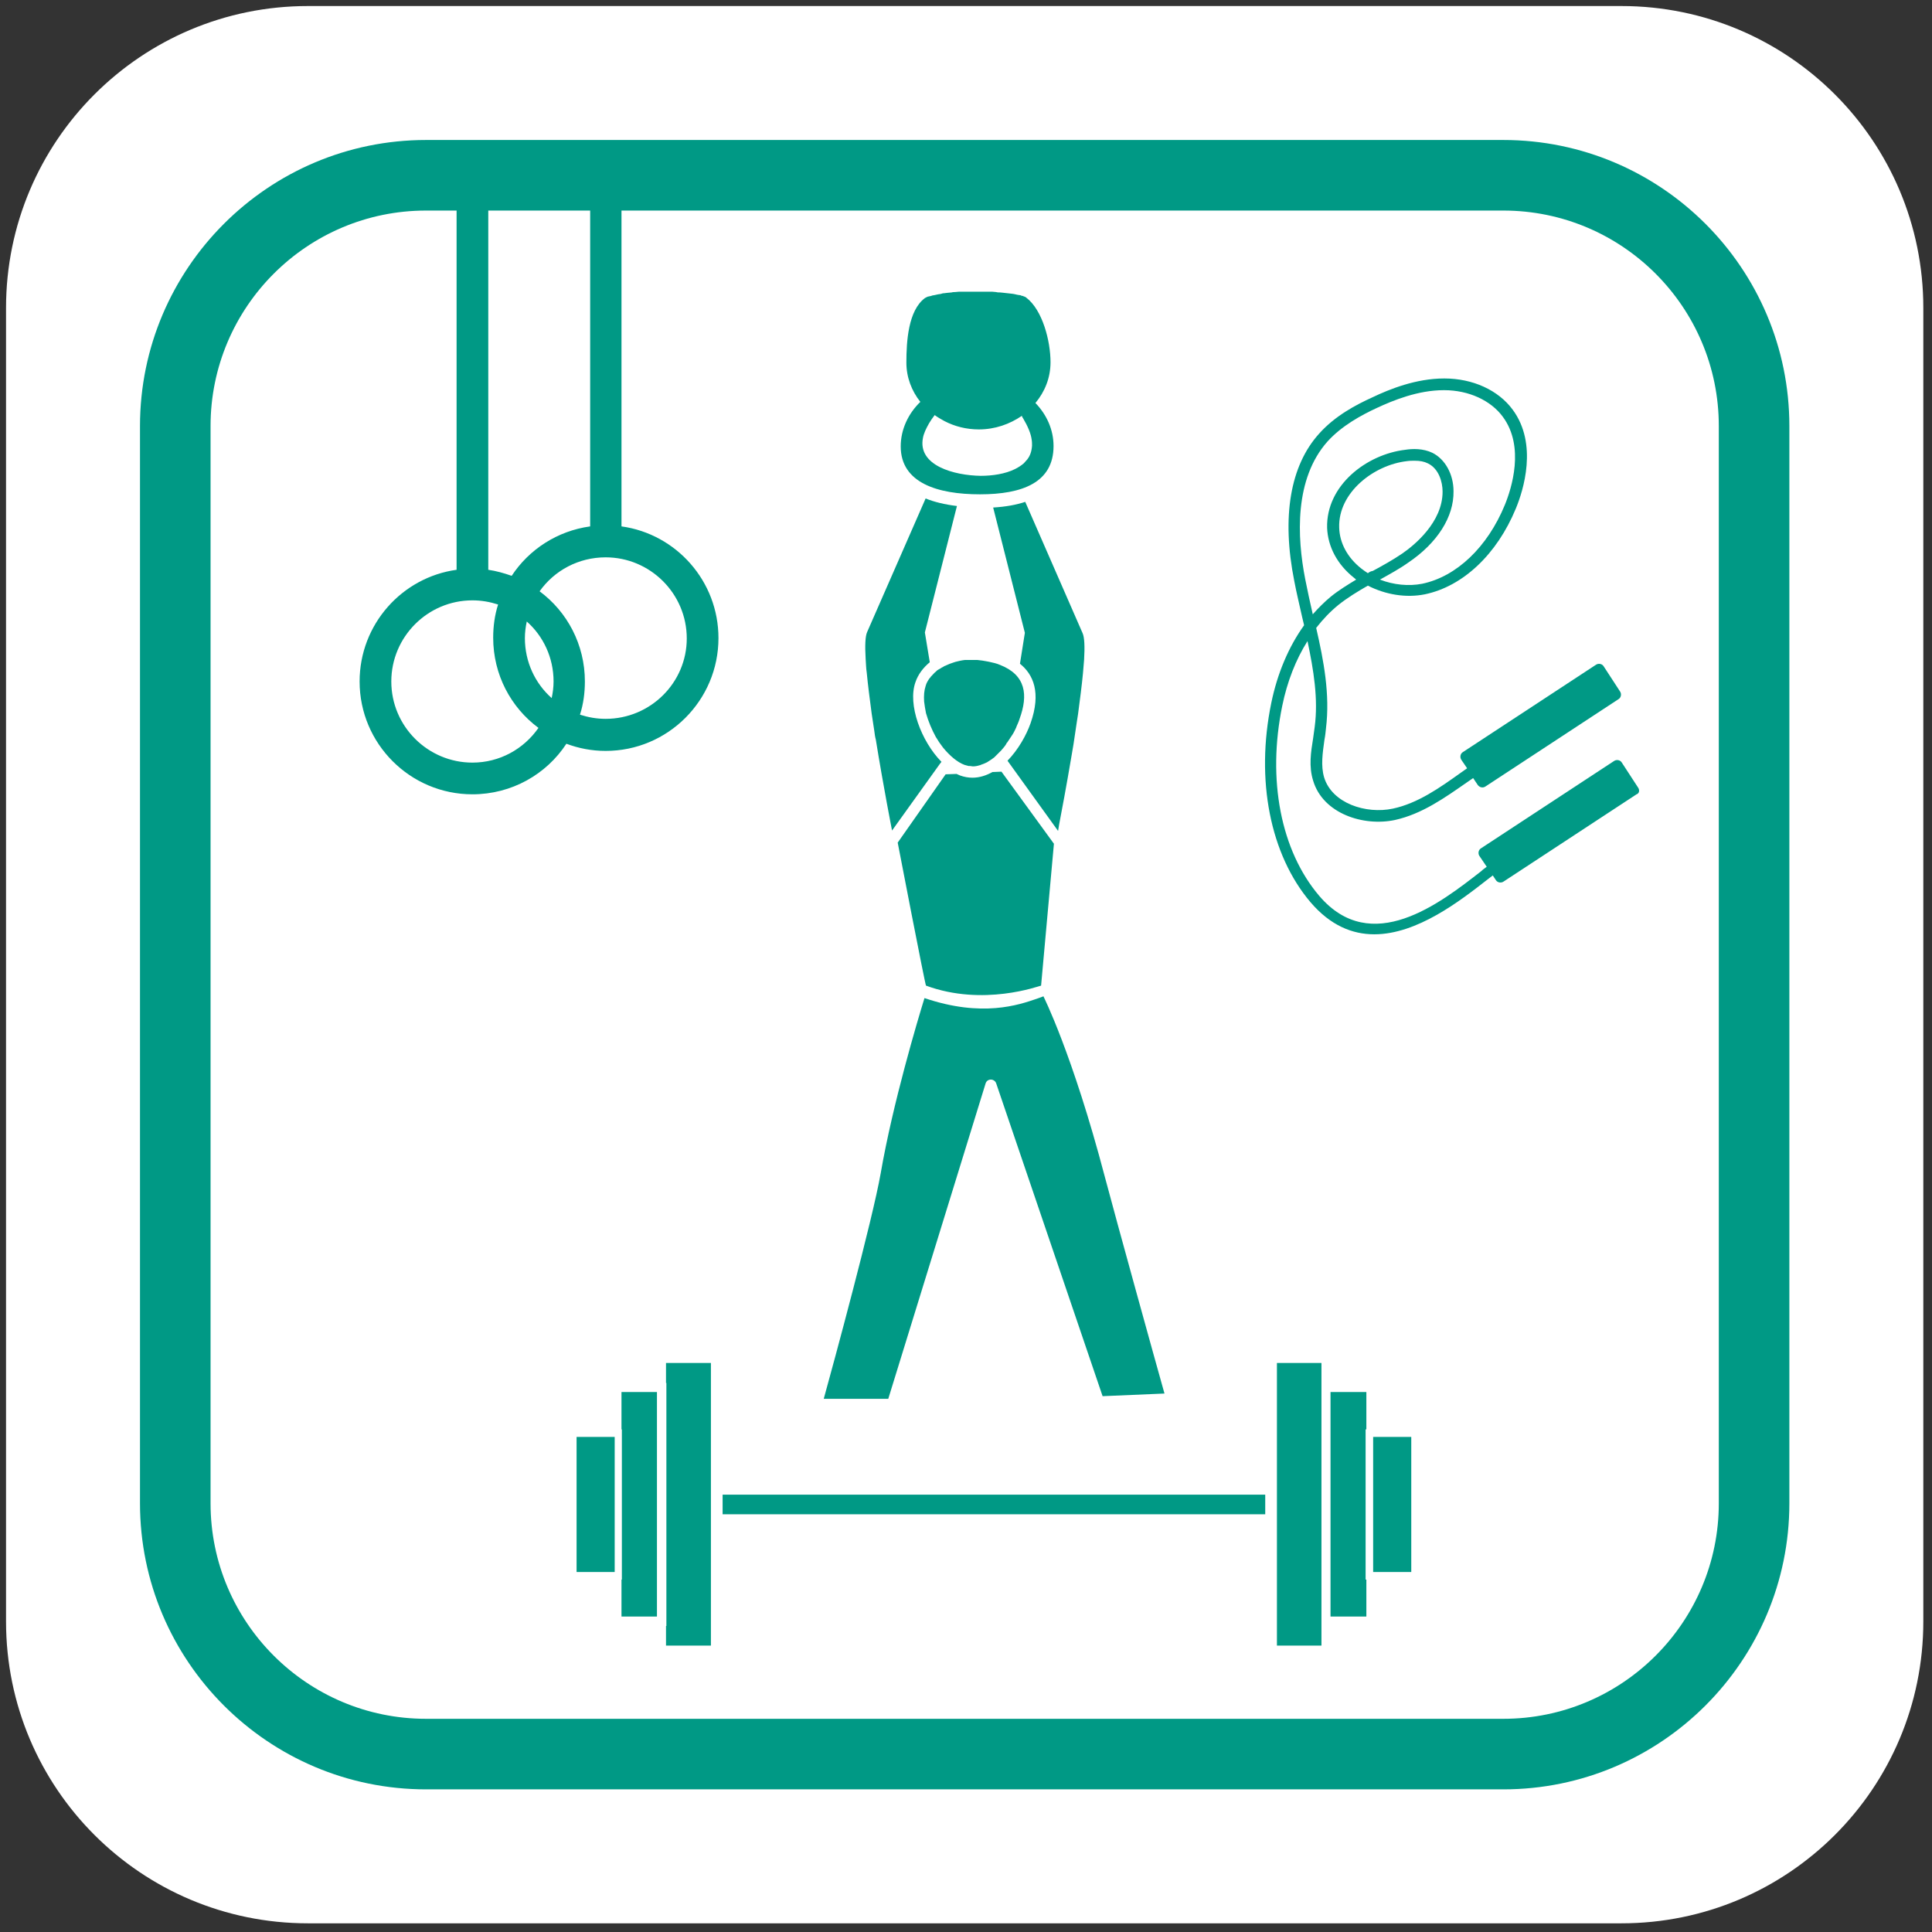
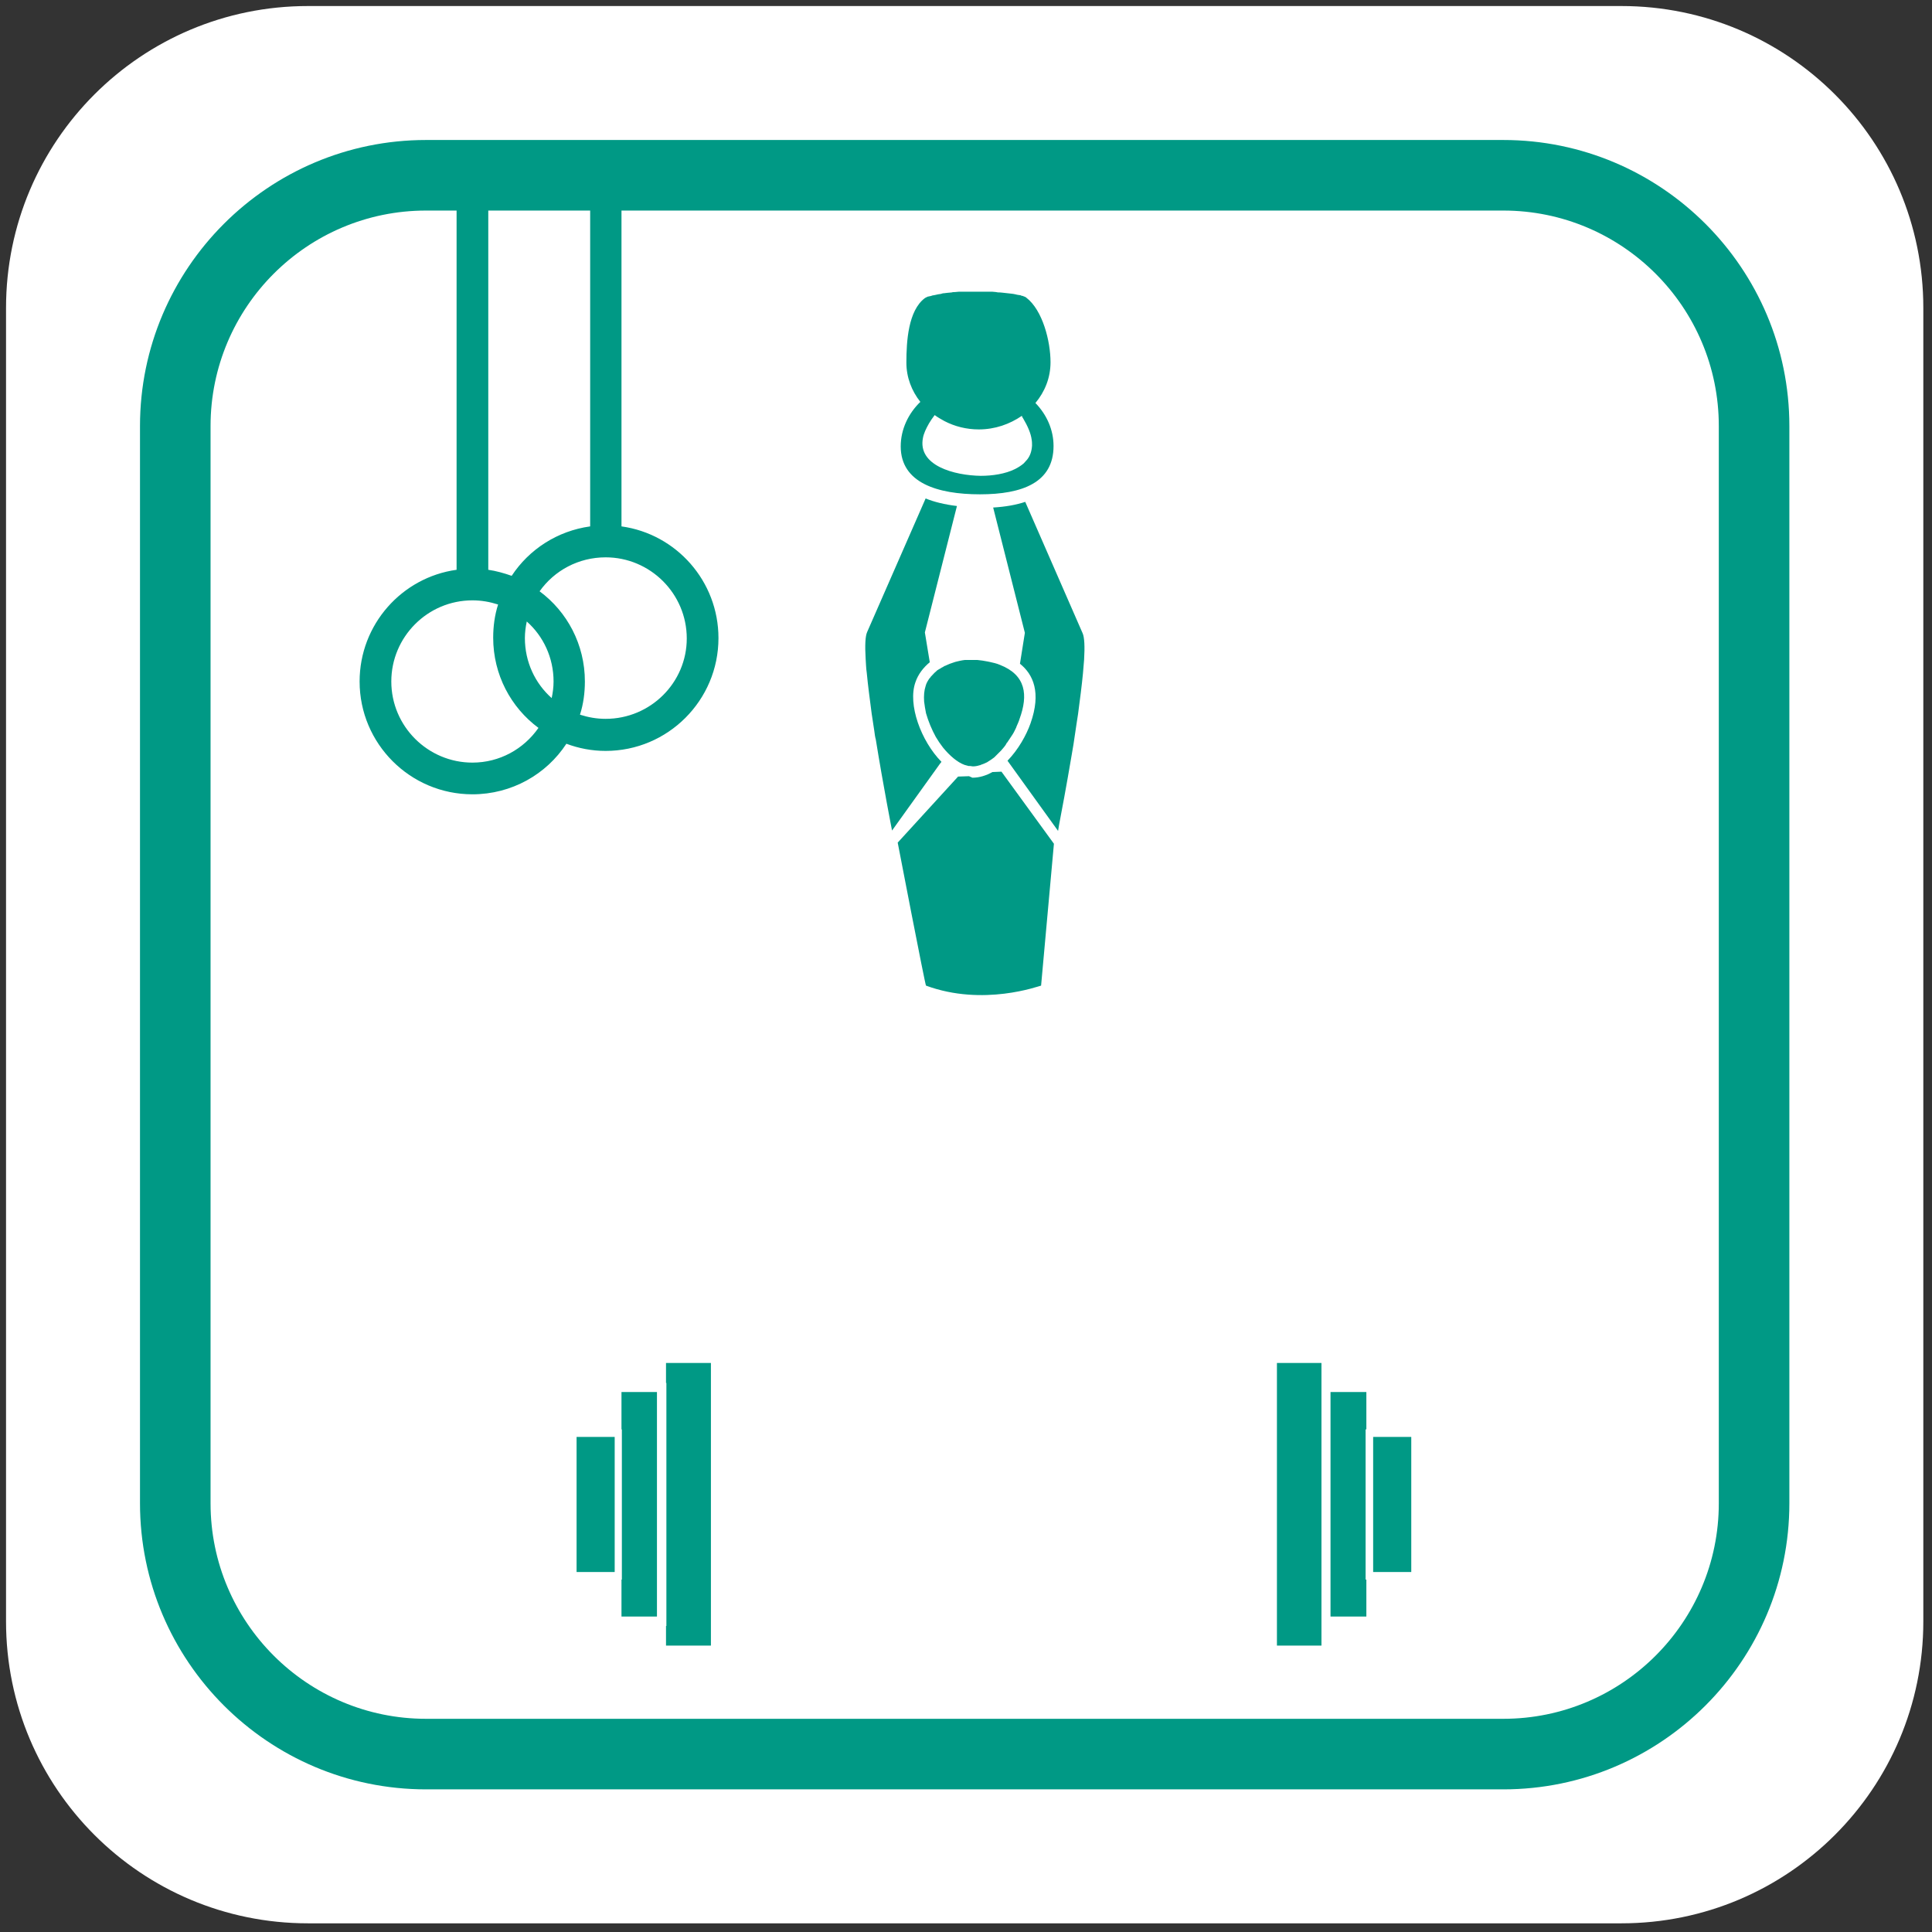
<svg xmlns="http://www.w3.org/2000/svg" version="1.1" id="Ebene_1" x="0px" y="0px" viewBox="0 0 512 512" style="enable-background:new 0 0 512 512;" xml:space="preserve">
  <rect x="0" y="0" width="512" height="512" fill="#333333" stroke="none" />
  <style type="text/css">
	.st0{fill:#FFFFFF;}
	.st1{fill:#009985;}
</style>
  <path class="st0" d="M429.7,509.7H81.6c-44.2,0-80-35.8-80-80V81.6c0-44.2,35.8-80,80-80h348.1c44.2,0,80,35.8,80,80v348.1  C509.7,473.9,473.9,509.7,429.7,509.7z" />
  <g>
    <path class="st1" d="M398.4,474.2H112.9c-41.8,0-75.8-34-75.8-75.8V112.9c0-41.8,34-75.8,75.8-75.8h285.5c41.8,0,75.8,34,75.8,75.8   v285.5C474.2,440.2,440.2,474.2,398.4,474.2z M112.9,55.8c-31.5,0-57.1,25.6-57.1,57.1v285.5c0,31.5,25.6,57.1,57.1,57.1h285.5   c31.5,0,57.1-25.6,57.1-57.1V112.9c0-31.5-25.6-57.1-57.1-57.1H112.9z" />
    <g>
-       <path class="st1" d="M434.1,208.7l-4.3-6.6c-0.4-0.7-1.4-0.9-2.1-0.4l-35.2,23.1c-0.7,0.4-0.9,1.4-0.4,2.1l1.9,2.8    c-0.5,0.4-1,0.7-1.5,1.2c-10.9,8.5-29.1,22.7-42.9,6.5c-10.2-12-13.8-30.8-9.8-50.3c1.3-6.4,3.6-12.3,6.7-17.2    c1.6,7.6,2.9,15.3,1.9,22.8c-0.1,1-0.3,1.9-0.4,2.9c-0.6,3.7-1.2,7.5,0,11.3c2.6,8.7,13.3,12.2,21.7,10.4    c7.2-1.6,13.2-5.9,19.1-10l1.6-1.1l1.2,1.8c0.5,0.7,1.4,0.9,2.1,0.4l35.2-23.1c0.7-0.4,0.9-1.4,0.4-2.1l-4.3-6.6    c-0.4-0.7-1.4-0.9-2.1-0.4l-35.2,23.1c-0.7,0.4-0.9,1.4-0.4,2.1l1.5,2.2l-1.7,1.2c-5.6,4-11.4,8.1-18,9.5    c-7.1,1.5-16.1-1.4-18.2-8.3c-0.9-3.1-0.4-6.4,0.1-10c0.2-1,0.3-2,0.4-3c1.1-9-0.6-17.9-2.6-26.6c1.8-2.3,3.7-4.3,5.9-6.1    c2.4-1.9,5-3.5,7.8-5.1c4.7,2.4,10.1,3.3,15.1,2.3c10.1-2.1,19.1-10.6,24.1-22.7c2-4.8,5.9-17.1-0.8-26.2    c-3.8-5.2-10.6-8.3-18.1-8.3c0,0-0.1,0-0.1,0c-7.4,0-14.4,2.8-19,5c-4.4,2-9.9,4.9-14.1,9.6c-7.7,8.5-10,22.1-6.6,39.1    c0.6,3.2,1.4,6.4,2.1,9.6c0.2,0.7,0.3,1.4,0.5,2.1c-4.1,5.7-7.1,12.8-8.7,20.6c-4.2,20.4-0.3,40.2,10.4,52.8    c5.3,6.2,11.1,8.5,16.9,8.5c11.4,0,22.8-8.9,30.1-14.6c0.4-0.3,0.9-0.7,1.3-1l0.8,1.2c0.4,0.7,1.4,0.9,2.1,0.4l35.2-23.1    C434.4,210.3,434.6,209.4,434.1,208.7z M362.5,151.9c-0.6-0.4-1.2-0.8-1.7-1.2c-3.7-2.9-5.8-6.8-5.9-10.9    c-0.3-9.2,9.1-16.6,18-17.6c0.7-0.1,1.4-0.1,2-0.1c1.4,0,2.5,0.2,3.5,0.7c2.9,1.4,3.9,4.9,3.9,7.5c0,8.1-7.5,14.2-10.7,16.4    c-2.5,1.7-5.2,3.2-7.8,4.6C363.2,151.4,362.9,151.6,362.5,151.9z M351.8,117c3.8-4.2,9-7,13.1-8.9c4.3-2,10.9-4.7,17.7-4.7    c0,0,0.1,0,0.1,0c6.5,0,12.4,2.7,15.6,7.1c5.8,7.9,2.3,18.9,0.5,23.3c-4.6,11.2-12.8,19-21.9,20.9c-3.6,0.7-7.6,0.3-11.2-1.1    c2.5-1.4,5.1-2.8,7.5-4.5c7.7-5.2,12.1-12.1,12-18.9c0-4.5-2.2-8.5-5.6-10.2c-2.5-1.2-5.3-1.1-7.2-0.8c-10.2,1.2-21,9.4-20.7,20.7    c0.2,5,2.7,9.7,7.1,13.2c0.2,0.2,0.4,0.3,0.6,0.5c-2.3,1.4-4.6,2.8-6.7,4.5c-1.7,1.4-3.3,3-4.8,4.7c-0.7-3.1-1.4-6.2-2-9.3    C343.7,142.3,343,126.9,351.8,117z" />
-       <path class="st1" d="M237.9,223.3c0,0,7.3,37.9,7.5,37.9c15.2,5.6,29.9,0.1,30.5,0l3.4-37.6l-13.9-19.1l-2.4,0.1    c-1.6,0.9-3.4,1.5-5.3,1.5c-1.1,0-2.2-0.2-3.3-0.6c-0.3-0.1-0.6-0.3-0.9-0.4l-2.9,0.1L237.9,223.3z" />
-       <path class="st1" d="M261.2,287.1c0.2-0.6,0.7-1,1.4-1c0,0,0,0,0,0c0.6,0,1.2,0.4,1.4,1l28.2,82.9l16.4-0.7    c-2.4-8.5-12.7-45.7-15.8-57.4c-8.6-32.7-16.3-47.9-16.3-47.9c0,0.1-1,0.4-1.8,0.7c-4.7,1.6-14.4,5-29.7-0.2    c-1.8,5.8-8.4,27.9-11.6,46.4c-2.2,12.5-12.6,50.8-15.1,59.8h17.1L261.2,287.1z" />
+       <path class="st1" d="M237.9,223.3c0,0,7.3,37.9,7.5,37.9c15.2,5.6,29.9,0.1,30.5,0l3.4-37.6l-13.9-19.1l-2.4,0.1    c-1.6,0.9-3.4,1.5-5.3,1.5c-0.3-0.1-0.6-0.3-0.9-0.4l-2.9,0.1L237.9,223.3z" />
      <path class="st1" d="M263.2,134.5l8.4,33.2l-1.3,8.2c3.5,2.8,5.7,7.6,2.8,15.8c-1.1,3.1-3.2,6.9-6.1,9.9l13.4,18.6    c0,0,0.1-0.6,0.3-1.8c0.6-3.1,1.9-10,3.2-17.7c0.4-2.3,0.8-4.6,1.1-6.9c0.2-1.6,0.5-3.1,0.7-4.6c0.5-3.8,1-7.6,1.3-10.8    c0.1-1.3,0.2-2.5,0.3-3.6c0.2-3.4,0.1-5.9-0.4-7L271.7,133C269.3,133.8,266.5,134.3,263.2,134.5z" />
      <path class="st1" d="M229.7,178.3c0.3,3.2,0.8,7,1.3,10.8c0.2,1.5,0.5,3.1,0.7,4.6c0.1,0.8,0.2,1.6,0.4,2.3    c2,12.4,4.3,24.1,4.3,24.1l12.7-17.7l0.4-0.5c-5.4-5.5-9-15.2-6.9-21.1c0.7-2.1,2.1-3.9,3.8-5.3l-1.3-7.9l8.5-33.5    c-3.3-0.4-6.1-1.1-8.3-2l-15.5,35.4c-0.5,1.1-0.6,3.6-0.4,7C229.5,175.8,229.5,177,229.7,178.3z" />
      <path class="st1" d="M259.7,131c11.2,0,19.5-3.1,19.5-12.8c0-4.3-1.8-8.3-4.8-11.4c2.5-3,4-6.7,4-10.8c0-5.6-2.1-13.8-6.4-17.1    c-0.2-0.2-0.5-0.3-0.8-0.4c-0.1-0.1-0.3-0.1-0.4-0.1c-0.2-0.1-0.4-0.2-0.7-0.2c-0.2,0-0.4-0.1-0.6-0.1c-0.3-0.1-0.5-0.1-0.9-0.2    c-0.2,0-0.5-0.1-0.8-0.1c-0.3,0-0.6-0.1-0.9-0.1c-0.3,0-0.6-0.1-0.9-0.1c-0.3,0-0.6-0.1-1-0.1c-0.3,0-0.7,0-1-0.1    c-0.4,0-0.7-0.1-1.1-0.1c-0.3,0-0.7,0-1,0c-0.4,0-0.7,0-1.1,0c-0.4,0-0.7,0-1.1,0c-0.4,0-0.8,0-1.1,0c-0.4,0-0.8,0-1.2,0    c-0.3,0-0.7,0-1,0c-0.4,0-0.8,0-1.2,0c-0.3,0-0.7,0-1,0c-0.4,0-0.8,0.1-1.1,0.1c-0.3,0-0.6,0-0.9,0.1c-0.4,0-0.7,0.1-1.1,0.1    c-0.3,0-0.6,0.1-0.8,0.1c-0.4,0-0.7,0.1-1,0.2c-0.2,0-0.5,0.1-0.7,0.1c-0.3,0.1-0.6,0.1-0.9,0.2c-0.2,0-0.4,0.1-0.6,0.1    c-0.3,0.1-0.5,0.2-0.7,0.2c-0.1,0-0.3,0.1-0.5,0.1c-0.3,0.1-0.6,0.3-0.8,0.4c-4.4,3.3-4.9,11.4-4.9,17.1c0,3.9,1.4,7.5,3.7,10.4    c-3.2,3.1-5.2,7.3-5.2,11.8C238.7,128,248.5,131,259.7,131z M244.6,116c0.2-1.1,0.8-2.4,1.6-3.8c0.4-0.7,0.9-1.4,1.5-2.2l0,0l0,0    c0.8,0.6,1.7,1.1,2.6,1.6c2.7,1.4,5.8,2.2,9.1,2.2c4.3,0,8.2-1.4,11.4-3.6c0.1,0.2,0.1,0.4,0.3,0.6c1.3,2.2,2.1,4.1,2.3,5.7    c0.1,0.5,0.1,1.1,0.1,1.6c-0.1,1.5-0.5,2.7-1.3,3.7c-0.3,0.3-0.6,0.7-0.9,1c-0.7,0.6-1.5,1.1-2.3,1.5c-2.6,1.3-6,1.8-9.1,1.8    C252.9,126,243.1,123.4,244.6,116z" />
      <path class="st1" d="M255.6,202.7c0.4,0.1,0.8,0.2,1.1,0.3c0.1,0,0.2,0,0.4,0c0.2,0,0.5,0.1,0.7,0.1c0.6,0,1.2-0.1,1.8-0.3    c0.1,0,0.2,0,0.3-0.1c0.6-0.2,1.1-0.4,1.7-0.7c0.1-0.1,0.2-0.1,0.3-0.2c0.5-0.3,1.1-0.7,1.6-1.1c0.1-0.1,0.1-0.1,0.2-0.2    c0.5-0.5,1-1,1.5-1.5c0,0,0,0,0.1-0.1c0.5-0.6,1-1.1,1.4-1.8c0,0,0,0,0-0.1c0.1-0.1,0.1-0.1,0.2-0.2c0.4-0.6,0.8-1.2,1.2-1.8    c0.1-0.1,0.1-0.2,0.2-0.3c0.4-0.6,0.7-1.3,1-1.9c0-0.1,0.1-0.2,0.1-0.3c0.3-0.7,0.6-1.3,0.8-2c2.3-6.3,1.7-11.6-5.2-14.3    c-0.9-0.4-1.9-0.6-2.8-0.8c-0.2,0-0.3-0.1-0.5-0.1c-0.9-0.2-1.8-0.3-2.7-0.4c-0.2,0-0.3,0-0.5,0c-0.8,0-1.6,0-2.4,0    c-0.1,0-0.3,0-0.4,0c-0.9,0.1-1.7,0.3-2.5,0.5c-0.2,0.1-0.4,0.1-0.6,0.2c-0.6,0.2-1.2,0.4-1.8,0.7c-0.2,0.1-0.4,0.2-0.5,0.2    c-0.2,0.1-0.4,0.3-0.7,0.4c-0.4,0.3-0.9,0.5-1.3,0.8c-0.1,0.1-0.2,0.2-0.3,0.3c-0.4,0.3-0.7,0.7-1.1,1.1l0,0    c-0.1,0.1-0.1,0.1-0.2,0.2c-0.1,0.2-0.2,0.3-0.4,0.5c-0.4,0.6-0.8,1.2-1,2c-0.4,1.2-0.5,2.6-0.4,4.1c0.1,1,0.3,2,0.5,3.1    c0.6,2.1,1.5,4.3,2.6,6.3c0.6,1,1.2,1.9,1.9,2.8C251.7,200.3,253.7,202,255.6,202.7z" />
-       <rect x="191.5" y="396.1" class="st1" width="143.8" height="5.2" />
      <polygon class="st1" points="176.5,366.5 176.6,366.5 176.6,368.9 176.6,428.4 176.6,430.9 176.5,430.9 176.5,436.1 188.4,436.1     188.4,361.2 176.5,361.2   " />
      <polygon class="st1" points="164.7,378.8 164.8,378.8 164.8,380.8 164.8,416.6 164.8,418.6 164.7,418.6 164.7,428.4 174.1,428.4     174.1,368.9 164.7,368.9   " />
      <rect x="152.8" y="380.8" class="st1" width="10.1" height="35.8" />
      <polygon class="st1" points="338.4,436.1 350.2,436.1 350.2,430.9 350.2,430.9 350.2,428.4 350.2,368.9 350.2,366.5 350.2,366.5     350.2,361.2 338.4,361.2   " />
      <polygon class="st1" points="352.6,428.4 362.1,428.4 362.1,418.6 361.9,418.6 361.9,416.6 361.9,380.8 361.9,378.8 362.1,378.8     362.1,368.9 352.6,368.9   " />
      <rect x="363.9" y="380.8" class="st1" width="10.1" height="35.8" />
      <path class="st1" d="M164.7,139.5V48.7h-8.3v90.8c-8.7,1.2-16.2,6.1-20.8,13.1c-2-0.7-4.1-1.3-6.2-1.6V48.7H121V151    c-14.5,2-25.7,14.5-25.7,29.6c0,16.5,13.4,29.9,29.9,29.9c10.4,0,19.6-5.3,24.9-13.4c3.2,1.2,6.7,1.9,10.4,1.9    c16.5,0,29.9-13.4,29.9-29.9C190.4,154,179.2,141.5,164.7,139.5z M125.2,202.1c-11.8,0-21.5-9.6-21.5-21.5    c0-11.8,9.6-21.5,21.5-21.5c2.4,0,4.6,0.4,6.8,1.1c-0.9,2.8-1.3,5.8-1.3,8.8c0,9.8,4.7,18.5,12,23.9    C138.8,198.5,132.4,202.1,125.2,202.1z M146.2,185c-4.4-3.9-7.1-9.6-7.1-15.9c0-1.5,0.2-3,0.5-4.4c4.4,3.9,7.1,9.6,7.1,15.9    C146.7,182.1,146.5,183.6,146.2,185z M160.5,190.5c-2.4,0-4.6-0.4-6.8-1.1c0.9-2.8,1.3-5.8,1.3-8.8c0-9.8-4.7-18.5-12-23.9    c3.9-5.5,10.3-9,17.5-9c11.8,0,21.5,9.6,21.5,21.5C182,180.9,172.4,190.5,160.5,190.5z" />
    </g>
  </g>
</svg>